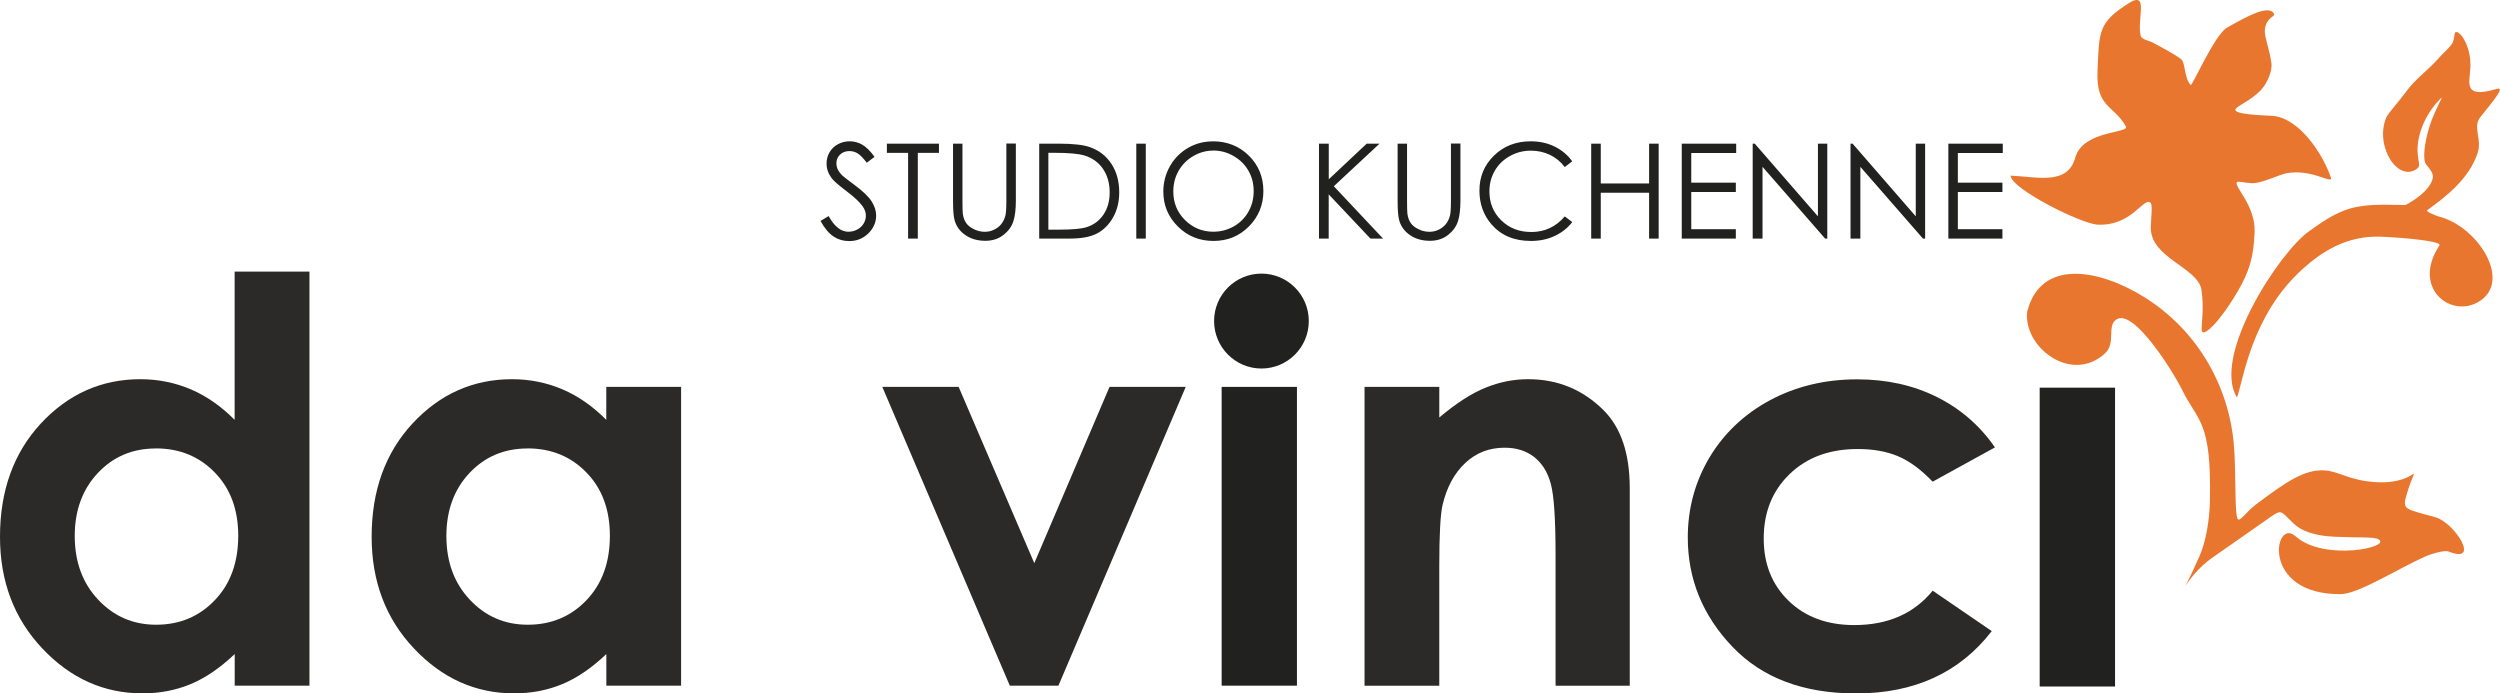
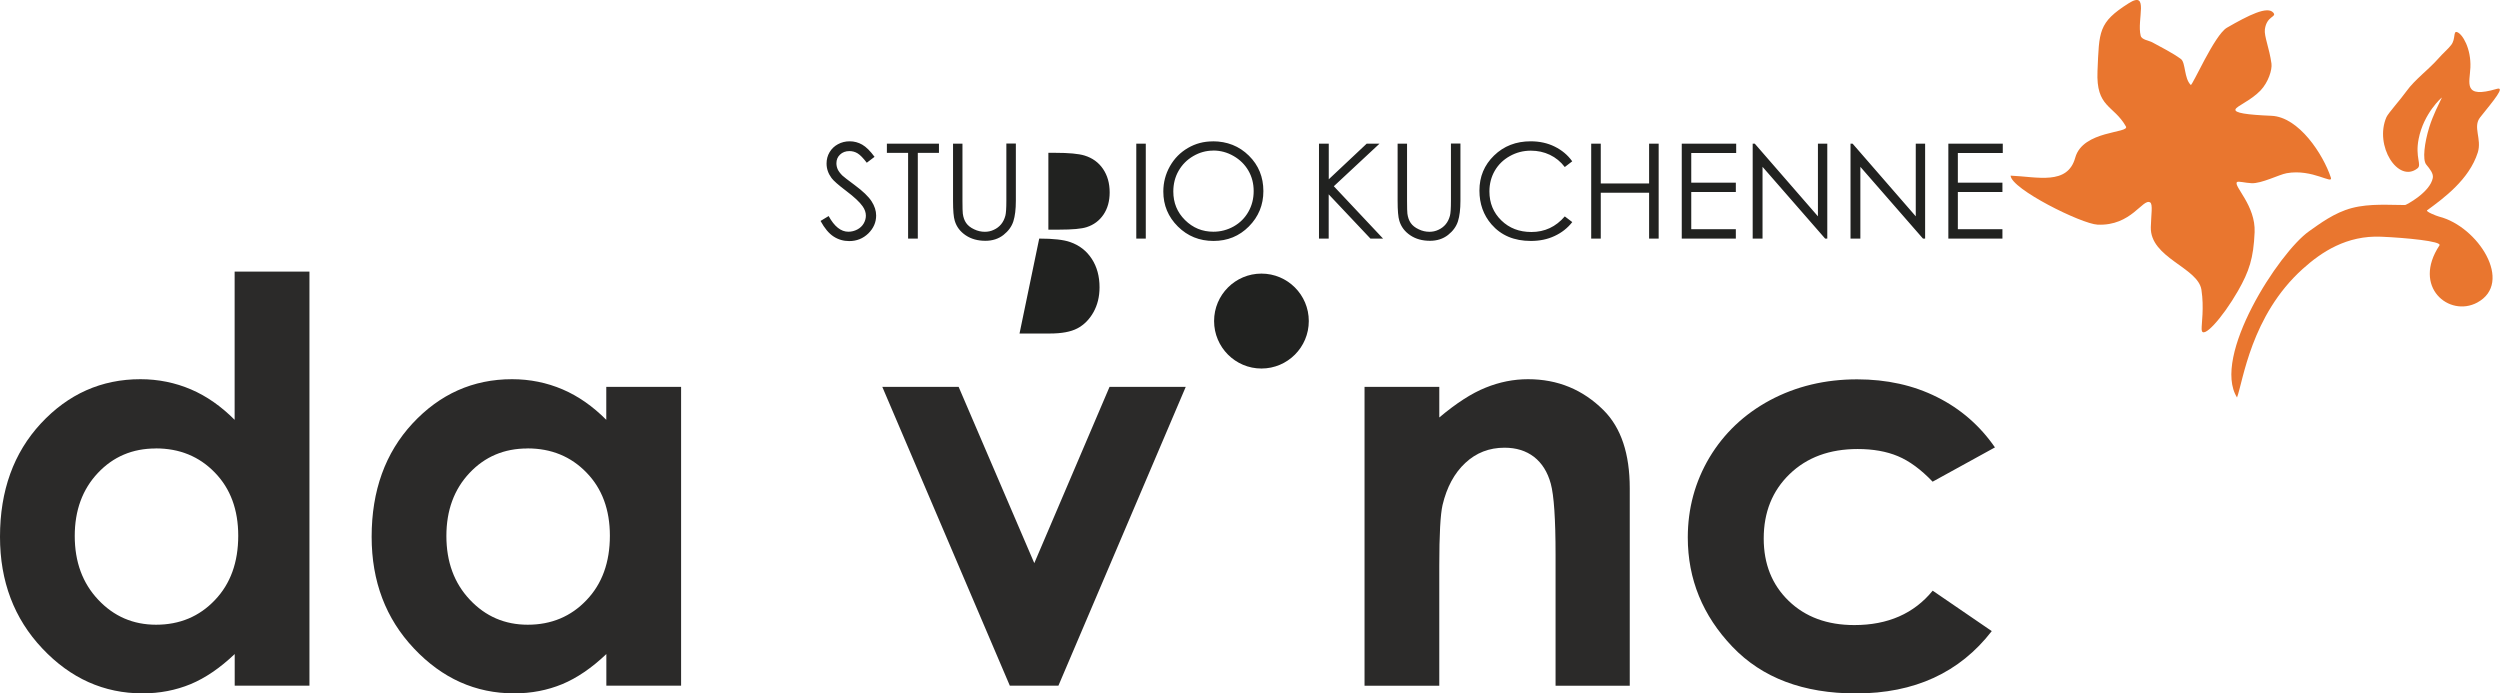
<svg xmlns="http://www.w3.org/2000/svg" xml:space="preserve" width="36.056mm" height="10mm" style="shape-rendering:geometricPrecision; text-rendering:geometricPrecision; image-rendering:optimizeQuality; fill-rule:evenodd; clip-rule:evenodd" viewBox="0 0 36.056 10">
  <defs>
    <style type="text/css">
   
    .fil2 {fill:#212220}
    .fil3 {fill:#E9762F}
    .fil1 {fill:#2B2A29;fill-rule:nonzero}
    .fil0 {fill:#212220;fill-rule:nonzero}
   
  </style>
  </defs>
  <g id="Warstwa_x0020_1">
    <g id="_749017848">
-       <path id="_749018688" class="fil0" d="M11.835 3.186l0.116 -0.07c0.082,0.15 0.177,0.226 0.284,0.226 0.046,0 0.089,-0.011 0.129,-0.032 0.04,-0.021 0.071,-0.05 0.092,-0.086 0.021,-0.036 0.032,-0.074 0.032,-0.114 0,-0.046 -0.016,-0.091 -0.047,-0.135 -0.043,-0.061 -0.121,-0.134 -0.235,-0.22 -0.114,-0.086 -0.185,-0.149 -0.213,-0.187 -0.048,-0.065 -0.072,-0.134 -0.072,-0.209 0,-0.06 0.014,-0.114 0.043,-0.163 0.029,-0.049 0.069,-0.088 0.121,-0.116 0.052,-0.028 0.108,-0.042 0.169,-0.042 0.065,0 0.125,0.016 0.181,0.048 0.056,0.032 0.116,0.091 0.178,0.176l-0.112 0.085c-0.052,-0.068 -0.096,-0.113 -0.132,-0.135 -0.036,-0.022 -0.076,-0.033 -0.118,-0.033 -0.055,0 -0.101,0.017 -0.136,0.051 -0.035,0.033 -0.052,0.075 -0.052,0.124 0,0.03 0.006,0.059 0.018,0.087 0.013,0.028 0.035,0.058 0.068,0.091 0.018,0.017 0.077,0.063 0.177,0.137 0.119,0.088 0.2,0.166 0.244,0.234 0.044,0.068 0.066,0.137 0.066,0.205 0,0.099 -0.038,0.185 -0.113,0.259 -0.076,0.073 -0.167,0.11 -0.275,0.11 -0.083,0 -0.159,-0.022 -0.226,-0.066 -0.068,-0.044 -0.13,-0.119 -0.187,-0.223zm0.956 -0.981l0 -0.133 0.751 0 0 0.133 -0.305 0 0 1.236 -0.14 0 0 -1.236 -0.306 0zm0.953 -0.133l0.137 0 0 0.826c0,0.098 0.002,0.159 0.005,0.183 0.007,0.054 0.023,0.099 0.048,0.135 0.025,0.036 0.063,0.067 0.115,0.091 0.051,0.025 0.103,0.036 0.155,0.036 0.045,0 0.089,-0.009 0.13,-0.029 0.042,-0.019 0.077,-0.046 0.105,-0.08 0.028,-0.034 0.048,-0.075 0.061,-0.124 0.009,-0.035 0.014,-0.106 0.014,-0.214l0 -0.826 0.137 0 0 0.826c0,0.122 -0.012,0.221 -0.036,0.296 -0.024,0.075 -0.072,0.141 -0.143,0.197 -0.072,0.056 -0.159,0.084 -0.26,0.084 -0.111,0 -0.205,-0.026 -0.284,-0.079 -0.079,-0.053 -0.132,-0.122 -0.158,-0.209 -0.017,-0.053 -0.025,-0.15 -0.025,-0.288l0 -0.826zm1.244 1.369l0 -1.369 0.284 0c0.205,0 0.353,0.017 0.446,0.05 0.133,0.046 0.237,0.127 0.312,0.242 0.075,0.115 0.112,0.252 0.112,0.41 0,0.137 -0.03,0.258 -0.089,0.362 -0.059,0.104 -0.136,0.181 -0.231,0.231 -0.095,0.05 -0.227,0.074 -0.398,0.074l-0.436 0zm0.132 -0.129l0.158 0c0.189,0 0.321,-0.012 0.394,-0.036 0.103,-0.033 0.184,-0.094 0.243,-0.181 0.059,-0.087 0.089,-0.194 0.089,-0.32 0,-0.132 -0.032,-0.245 -0.096,-0.339 -0.064,-0.094 -0.153,-0.158 -0.267,-0.193 -0.086,-0.026 -0.227,-0.039 -0.424,-0.039l-0.097 0 0 1.107zm1.268 -1.24l0.137 0 0 1.369 -0.137 0 0 -1.369zm1.103 -0.034c0.207,0 0.381,0.069 0.521,0.207 0.14,0.138 0.209,0.309 0.209,0.511 0,0.2 -0.07,0.37 -0.209,0.51 -0.139,0.14 -0.309,0.209 -0.51,0.209 -0.203,0 -0.374,-0.069 -0.514,-0.208 -0.14,-0.139 -0.21,-0.307 -0.21,-0.504 0,-0.132 0.032,-0.253 0.095,-0.365 0.064,-0.113 0.15,-0.2 0.26,-0.264 0.11,-0.064 0.229,-0.095 0.357,-0.095zm0.007 0.134c-0.102,0 -0.197,0.026 -0.288,0.079 -0.091,0.053 -0.161,0.124 -0.212,0.213 -0.051,0.089 -0.076,0.189 -0.076,0.298 0,0.163 0.056,0.3 0.169,0.412 0.113,0.112 0.249,0.168 0.408,0.168 0.106,0 0.204,-0.026 0.295,-0.077 0.09,-0.051 0.161,-0.122 0.211,-0.211 0.051,-0.089 0.076,-0.189 0.076,-0.298 0,-0.109 -0.025,-0.207 -0.076,-0.295 -0.051,-0.088 -0.122,-0.158 -0.214,-0.211 -0.092,-0.053 -0.19,-0.079 -0.292,-0.079zm1.526 -0.1l0.14 0 0 0.514 0.547 -0.514 0.185 0 -0.659 0.614 0.71 0.755 -0.182 0 -0.602 -0.638 0 0.638 -0.14 0 0 -1.369zm1.132 0l0.137 0 0 0.826c0,0.098 0.002,0.159 0.005,0.183 0.007,0.054 0.023,0.099 0.048,0.135 0.025,0.036 0.063,0.067 0.115,0.091 0.051,0.025 0.103,0.036 0.155,0.036 0.045,0 0.089,-0.009 0.13,-0.029 0.042,-0.019 0.077,-0.046 0.105,-0.08 0.028,-0.034 0.048,-0.075 0.061,-0.124 0.009,-0.035 0.014,-0.106 0.014,-0.214l0 -0.826 0.137 0 0 0.826c0,0.122 -0.012,0.221 -0.036,0.296 -0.024,0.075 -0.072,0.141 -0.143,0.197 -0.072,0.056 -0.159,0.084 -0.26,0.084 -0.111,0 -0.205,-0.026 -0.284,-0.079 -0.079,-0.053 -0.132,-0.122 -0.158,-0.209 -0.017,-0.053 -0.025,-0.15 -0.025,-0.288l0 -0.826zm2.52 0.254l-0.108 0.083c-0.059,-0.077 -0.131,-0.136 -0.215,-0.176 -0.084,-0.04 -0.175,-0.06 -0.275,-0.06 -0.109,0 -0.21,0.026 -0.304,0.079 -0.093,0.052 -0.165,0.123 -0.216,0.211 -0.051,0.089 -0.077,0.188 -0.077,0.298 0,0.167 0.057,0.306 0.172,0.418 0.115,0.112 0.259,0.167 0.434,0.167 0.192,0 0.352,-0.075 0.481,-0.225l0.108 0.082c-0.068,0.087 -0.154,0.154 -0.256,0.201 -0.102,0.048 -0.216,0.071 -0.342,0.071 -0.24,0 -0.429,-0.08 -0.567,-0.239 -0.116,-0.134 -0.174,-0.297 -0.174,-0.487 0,-0.201 0.07,-0.369 0.211,-0.506 0.141,-0.137 0.317,-0.205 0.528,-0.205 0.128,0 0.243,0.025 0.346,0.076 0.103,0.051 0.188,0.121 0.253,0.212zm0.273 -0.254l0.138 0 0 0.574 0.697 0 0 -0.574 0.138 0 0 1.369 -0.138 0 0 -0.661 -0.697 0 0 0.661 -0.138 0 0 -1.369zm1.306 0l0.785 0 0 0.135 -0.648 0 0 0.428 0.643 0 0 0.134 -0.643 0 0 0.537 0.643 0 0 0.135 -0.78 0 0 -1.369zm1.023 1.369l0 -1.369 0.03 0 0.911 1.048 0 -1.048 0.135 0 0 1.369 -0.031 0 -0.903 -1.035 0 1.035 -0.142 0zm1.411 0l0 -1.369 0.03 0 0.911 1.048 0 -1.048 0.135 0 0 1.369 -0.031 0 -0.903 -1.035 0 1.035 -0.142 0zm1.411 -1.369l0.785 0 0 0.135 -0.648 0 0 0.428 0.643 0 0 0.134 -0.643 0 0 0.537 0.643 0 0 0.135 -0.78 0 0 -1.369z" />
+       <path id="_749018688" class="fil0" d="M11.835 3.186l0.116 -0.07c0.082,0.15 0.177,0.226 0.284,0.226 0.046,0 0.089,-0.011 0.129,-0.032 0.04,-0.021 0.071,-0.05 0.092,-0.086 0.021,-0.036 0.032,-0.074 0.032,-0.114 0,-0.046 -0.016,-0.091 -0.047,-0.135 -0.043,-0.061 -0.121,-0.134 -0.235,-0.22 -0.114,-0.086 -0.185,-0.149 -0.213,-0.187 -0.048,-0.065 -0.072,-0.134 -0.072,-0.209 0,-0.06 0.014,-0.114 0.043,-0.163 0.029,-0.049 0.069,-0.088 0.121,-0.116 0.052,-0.028 0.108,-0.042 0.169,-0.042 0.065,0 0.125,0.016 0.181,0.048 0.056,0.032 0.116,0.091 0.178,0.176l-0.112 0.085c-0.052,-0.068 -0.096,-0.113 -0.132,-0.135 -0.036,-0.022 -0.076,-0.033 -0.118,-0.033 -0.055,0 -0.101,0.017 -0.136,0.051 -0.035,0.033 -0.052,0.075 -0.052,0.124 0,0.03 0.006,0.059 0.018,0.087 0.013,0.028 0.035,0.058 0.068,0.091 0.018,0.017 0.077,0.063 0.177,0.137 0.119,0.088 0.2,0.166 0.244,0.234 0.044,0.068 0.066,0.137 0.066,0.205 0,0.099 -0.038,0.185 -0.113,0.259 -0.076,0.073 -0.167,0.11 -0.275,0.11 -0.083,0 -0.159,-0.022 -0.226,-0.066 -0.068,-0.044 -0.13,-0.119 -0.187,-0.223zm0.956 -0.981l0 -0.133 0.751 0 0 0.133 -0.305 0 0 1.236 -0.14 0 0 -1.236 -0.306 0zm0.953 -0.133l0.137 0 0 0.826c0,0.098 0.002,0.159 0.005,0.183 0.007,0.054 0.023,0.099 0.048,0.135 0.025,0.036 0.063,0.067 0.115,0.091 0.051,0.025 0.103,0.036 0.155,0.036 0.045,0 0.089,-0.009 0.13,-0.029 0.042,-0.019 0.077,-0.046 0.105,-0.08 0.028,-0.034 0.048,-0.075 0.061,-0.124 0.009,-0.035 0.014,-0.106 0.014,-0.214l0 -0.826 0.137 0 0 0.826c0,0.122 -0.012,0.221 -0.036,0.296 -0.024,0.075 -0.072,0.141 -0.143,0.197 -0.072,0.056 -0.159,0.084 -0.26,0.084 -0.111,0 -0.205,-0.026 -0.284,-0.079 -0.079,-0.053 -0.132,-0.122 -0.158,-0.209 -0.017,-0.053 -0.025,-0.15 -0.025,-0.288l0 -0.826zm1.244 1.369c0.205,0 0.353,0.017 0.446,0.05 0.133,0.046 0.237,0.127 0.312,0.242 0.075,0.115 0.112,0.252 0.112,0.41 0,0.137 -0.03,0.258 -0.089,0.362 -0.059,0.104 -0.136,0.181 -0.231,0.231 -0.095,0.05 -0.227,0.074 -0.398,0.074l-0.436 0zm0.132 -0.129l0.158 0c0.189,0 0.321,-0.012 0.394,-0.036 0.103,-0.033 0.184,-0.094 0.243,-0.181 0.059,-0.087 0.089,-0.194 0.089,-0.32 0,-0.132 -0.032,-0.245 -0.096,-0.339 -0.064,-0.094 -0.153,-0.158 -0.267,-0.193 -0.086,-0.026 -0.227,-0.039 -0.424,-0.039l-0.097 0 0 1.107zm1.268 -1.24l0.137 0 0 1.369 -0.137 0 0 -1.369zm1.103 -0.034c0.207,0 0.381,0.069 0.521,0.207 0.14,0.138 0.209,0.309 0.209,0.511 0,0.2 -0.07,0.37 -0.209,0.51 -0.139,0.14 -0.309,0.209 -0.51,0.209 -0.203,0 -0.374,-0.069 -0.514,-0.208 -0.14,-0.139 -0.21,-0.307 -0.21,-0.504 0,-0.132 0.032,-0.253 0.095,-0.365 0.064,-0.113 0.15,-0.2 0.26,-0.264 0.11,-0.064 0.229,-0.095 0.357,-0.095zm0.007 0.134c-0.102,0 -0.197,0.026 -0.288,0.079 -0.091,0.053 -0.161,0.124 -0.212,0.213 -0.051,0.089 -0.076,0.189 -0.076,0.298 0,0.163 0.056,0.3 0.169,0.412 0.113,0.112 0.249,0.168 0.408,0.168 0.106,0 0.204,-0.026 0.295,-0.077 0.09,-0.051 0.161,-0.122 0.211,-0.211 0.051,-0.089 0.076,-0.189 0.076,-0.298 0,-0.109 -0.025,-0.207 -0.076,-0.295 -0.051,-0.088 -0.122,-0.158 -0.214,-0.211 -0.092,-0.053 -0.19,-0.079 -0.292,-0.079zm1.526 -0.1l0.14 0 0 0.514 0.547 -0.514 0.185 0 -0.659 0.614 0.71 0.755 -0.182 0 -0.602 -0.638 0 0.638 -0.14 0 0 -1.369zm1.132 0l0.137 0 0 0.826c0,0.098 0.002,0.159 0.005,0.183 0.007,0.054 0.023,0.099 0.048,0.135 0.025,0.036 0.063,0.067 0.115,0.091 0.051,0.025 0.103,0.036 0.155,0.036 0.045,0 0.089,-0.009 0.13,-0.029 0.042,-0.019 0.077,-0.046 0.105,-0.08 0.028,-0.034 0.048,-0.075 0.061,-0.124 0.009,-0.035 0.014,-0.106 0.014,-0.214l0 -0.826 0.137 0 0 0.826c0,0.122 -0.012,0.221 -0.036,0.296 -0.024,0.075 -0.072,0.141 -0.143,0.197 -0.072,0.056 -0.159,0.084 -0.26,0.084 -0.111,0 -0.205,-0.026 -0.284,-0.079 -0.079,-0.053 -0.132,-0.122 -0.158,-0.209 -0.017,-0.053 -0.025,-0.15 -0.025,-0.288l0 -0.826zm2.52 0.254l-0.108 0.083c-0.059,-0.077 -0.131,-0.136 -0.215,-0.176 -0.084,-0.04 -0.175,-0.06 -0.275,-0.06 -0.109,0 -0.21,0.026 -0.304,0.079 -0.093,0.052 -0.165,0.123 -0.216,0.211 -0.051,0.089 -0.077,0.188 -0.077,0.298 0,0.167 0.057,0.306 0.172,0.418 0.115,0.112 0.259,0.167 0.434,0.167 0.192,0 0.352,-0.075 0.481,-0.225l0.108 0.082c-0.068,0.087 -0.154,0.154 -0.256,0.201 -0.102,0.048 -0.216,0.071 -0.342,0.071 -0.24,0 -0.429,-0.08 -0.567,-0.239 -0.116,-0.134 -0.174,-0.297 -0.174,-0.487 0,-0.201 0.07,-0.369 0.211,-0.506 0.141,-0.137 0.317,-0.205 0.528,-0.205 0.128,0 0.243,0.025 0.346,0.076 0.103,0.051 0.188,0.121 0.253,0.212zm0.273 -0.254l0.138 0 0 0.574 0.697 0 0 -0.574 0.138 0 0 1.369 -0.138 0 0 -0.661 -0.697 0 0 0.661 -0.138 0 0 -1.369zm1.306 0l0.785 0 0 0.135 -0.648 0 0 0.428 0.643 0 0 0.134 -0.643 0 0 0.537 0.643 0 0 0.135 -0.78 0 0 -1.369zm1.023 1.369l0 -1.369 0.03 0 0.911 1.048 0 -1.048 0.135 0 0 1.369 -0.031 0 -0.903 -1.035 0 1.035 -0.142 0zm1.411 0l0 -1.369 0.03 0 0.911 1.048 0 -1.048 0.135 0 0 1.369 -0.031 0 -0.903 -1.035 0 1.035 -0.142 0zm1.411 -1.369l0.785 0 0 0.135 -0.648 0 0 0.428 0.643 0 0 0.134 -0.643 0 0 0.537 0.643 0 0 0.135 -0.78 0 0 -1.369z" />
      <path id="_749018664" class="fil1" d="M3.385 3.917l1.078 0 0 5.972 -1.078 0 0 -0.456c-0.211,0.201 -0.423,0.345 -0.636,0.434 -0.214,0.088 -0.444,0.133 -0.693,0.133 -0.557,0 -1.039,-0.216 -1.446,-0.648 -0.407,-0.431 -0.61,-0.968 -0.61,-1.61 0,-0.665 0.196,-1.21 0.59,-1.635 0.394,-0.424 0.873,-0.638 1.435,-0.638 0.258,0 0.502,0.05 0.729,0.147 0.227,0.097 0.437,0.245 0.63,0.439l0 -2.138zm-1.138 2.551c-0.336,0 -0.614,0.118 -0.836,0.354 -0.222,0.236 -0.333,0.539 -0.333,0.908 0,0.373 0.112,0.679 0.338,0.919 0.226,0.241 0.505,0.361 0.835,0.361 0.341,0 0.624,-0.119 0.848,-0.355 0.225,-0.235 0.337,-0.545 0.337,-0.929 0,-0.374 -0.112,-0.679 -0.337,-0.91 -0.225,-0.233 -0.509,-0.349 -0.852,-0.349z" />
      <path id="_749018904" class="fil1" d="M8.745 5.58l1.078 0 0 4.309 -1.078 0 0 -0.456c-0.211,0.201 -0.423,0.345 -0.636,0.434 -0.214,0.088 -0.444,0.133 -0.693,0.133 -0.557,0 -1.039,-0.216 -1.446,-0.648 -0.407,-0.431 -0.61,-0.968 -0.61,-1.61 0,-0.665 0.196,-1.21 0.59,-1.635 0.394,-0.424 0.873,-0.638 1.435,-0.638 0.258,0 0.502,0.05 0.729,0.147 0.227,0.097 0.437,0.245 0.63,0.439l0 -0.476zm-1.138 0.888c-0.336,0 -0.614,0.118 -0.836,0.354 -0.222,0.236 -0.333,0.539 -0.333,0.908 0,0.373 0.112,0.679 0.338,0.919 0.226,0.241 0.505,0.361 0.835,0.361 0.341,0 0.624,-0.119 0.848,-0.355 0.225,-0.235 0.337,-0.545 0.337,-0.929 0,-0.374 -0.112,-0.679 -0.337,-0.91 -0.225,-0.233 -0.509,-0.349 -0.852,-0.349z" />
      <polygon id="_749018616" class="fil1" points="12.725,5.58 13.826,5.58 14.917,8.122 16.002,5.58 17.101,5.58 15.265,9.889 14.564,9.889 " />
-       <polygon id="_749018784" class="fil0" points="29.417,5.591 30.504,5.591 30.504,9.901 29.417,9.901 " />
      <path id="_749019168" class="fil1" d="M19.68 5.58l1.078 0 0 0.441c0.246,-0.207 0.468,-0.35 0.668,-0.43 0.199,-0.081 0.403,-0.122 0.612,-0.122 0.429,0 0.791,0.15 1.091,0.449 0.252,0.253 0.376,0.627 0.376,1.125l0 2.847 -1.07 0 0 -1.888c0,-0.515 -0.023,-0.857 -0.069,-1.026 -0.046,-0.169 -0.127,-0.297 -0.242,-0.387 -0.115,-0.088 -0.256,-0.132 -0.425,-0.132 -0.221,0 -0.409,0.073 -0.566,0.22 -0.157,0.146 -0.267,0.349 -0.328,0.607 -0.031,0.135 -0.047,0.427 -0.047,0.876l0 1.73 -1.078 0 0 -4.309z" />
      <path id="_749018760" class="fil1" d="M28.773 6.452l-0.9 0.495c-0.169,-0.177 -0.336,-0.299 -0.501,-0.368 -0.165,-0.069 -0.358,-0.103 -0.58,-0.103 -0.405,0 -0.732,0.12 -0.982,0.362 -0.249,0.241 -0.373,0.55 -0.373,0.929 0,0.366 0.119,0.666 0.36,0.899 0.241,0.233 0.556,0.349 0.947,0.349 0.484,0 0.861,-0.166 1.13,-0.496l0.852 0.583c-0.463,0.599 -1.115,0.899 -1.958,0.899 -0.759,0 -1.353,-0.224 -1.782,-0.673 -0.429,-0.449 -0.644,-0.975 -0.644,-1.576 0,-0.418 0.104,-0.802 0.312,-1.153 0.21,-0.35 0.501,-0.626 0.874,-0.827 0.375,-0.2 0.793,-0.301 1.256,-0.301 0.427,0 0.812,0.085 1.153,0.256 0.341,0.17 0.62,0.414 0.836,0.727z" />
-       <polygon id="_749018376" class="fil2" points="17.619,5.58 18.705,5.58 18.705,9.889 17.619,9.889 " />
      <path id="_749018352" class="fil2" d="M18.193 3.946c-0.377,0 -0.683,0.306 -0.683,0.684 0,0.378 0.306,0.685 0.683,0.685 0.377,0 0.683,-0.306 0.683,-0.685 0,-0.378 -0.306,-0.684 -0.683,-0.684z" />
      <path id="_749017968" class="fil3" d="M28.995 2.533c0.393,0.017 0.824,0.142 0.935,-0.259 0.11,-0.397 0.787,-0.35 0.731,-0.45 -0.178,-0.314 -0.433,-0.269 -0.41,-0.799 0.025,-0.574 0.009,-0.699 0.45,-0.978 0.3,-0.19 0.114,0.238 0.173,0.469 0.015,0.059 0.122,0.069 0.168,0.095 0.117,0.065 0.296,0.153 0.414,0.242 0.066,0.051 0.044,0.28 0.14,0.372 0.021,0.02 0.343,-0.722 0.521,-0.825 0.322,-0.186 0.584,-0.314 0.668,-0.219 0.06,0.068 -0.093,0.042 -0.12,0.242 -0.013,0.098 0.065,0.273 0.095,0.494 0.012,0.087 -0.044,0.269 -0.159,0.389 -0.138,0.144 -0.343,0.223 -0.36,0.271 -0.018,0.052 0.163,0.078 0.519,0.093 0.395,0.017 0.744,0.554 0.856,0.889 0.038,0.112 -0.263,-0.128 -0.637,-0.061 -0.111,0.02 -0.361,0.151 -0.506,0.144 -0.097,-0.004 -0.193,-0.034 -0.211,-0.015 -0.052,0.057 0.272,0.338 0.255,0.723 -0.016,0.374 -0.078,0.562 -0.24,0.846 -0.228,0.397 -0.518,0.714 -0.524,0.555 -0.003,-0.082 0.037,-0.309 -0.003,-0.572 -0.05,-0.322 -0.741,-0.459 -0.73,-0.902 0.004,-0.177 0.032,-0.334 -0.01,-0.358 -0.107,-0.062 -0.27,0.343 -0.758,0.321 -0.23,-0.01 -1.246,-0.514 -1.254,-0.707z" />
-       <path id="_749017920" class="fil3" d="M29.239 4.48c-0.075,0.514 0.629,1.066 1.119,0.618 0.164,-0.15 0.022,-0.398 0.166,-0.491 0.256,-0.166 0.842,0.798 0.941,1.004 0.233,0.48 0.433,0.437 0.407,1.623 -0.006,0.272 -0.058,0.578 -0.149,0.785 -0.348,0.787 -0.224,0.309 0.177,0.029l0.877 -0.613c0.005,-0.003 0.084,-0.061 0.122,-0.045 0.077,0.032 0.154,0.165 0.286,0.238 0.149,0.084 0.357,0.108 0.482,0.113 0.343,0.015 0.566,0 0.633,0.035 0.217,0.113 -0.782,0.328 -1.194,-0.043 -0.306,-0.276 -0.512,0.844 0.652,0.836 0.254,-0.002 0.821,-0.365 1.217,-0.542 0.087,-0.039 0.28,-0.096 0.338,-0.073 0.477,0.19 0.086,-0.416 -0.185,-0.493 -0.418,-0.119 -0.483,-0.102 -0.426,-0.302 0.173,-0.608 0.224,-0.177 -0.411,-0.204 -0.404,-0.018 -0.554,-0.16 -0.77,-0.171 -0.277,-0.015 -0.537,0.153 -0.988,0.494 -0.137,0.103 -0.227,0.251 -0.259,0.208 -0.05,-0.065 -0.021,-0.712 -0.059,-1.103 -0.084,-0.86 -0.55,-1.638 -1.292,-2.099 -0.667,-0.415 -1.487,-0.544 -1.682,0.197z" />
      <path id="_749017800" class="fil3" d="M32.264 5.734c-0.371,-0.589 0.604,-2.094 1.04,-2.4 0.144,-0.101 0.362,-0.268 0.617,-0.334 0.259,-0.068 0.553,-0.042 0.767,-0.043 0.013,-0 0.358,-0.181 0.399,-0.39 0.012,-0.064 -0.042,-0.129 -0.095,-0.194 -0.056,-0.069 -0.025,-0.315 0.043,-0.535 0.056,-0.182 0.141,-0.34 0.183,-0.431 0.004,-0.009 -0.262,0.223 -0.335,0.595 -0.054,0.272 0.049,0.374 -0.017,0.426 -0.28,0.221 -0.626,-0.329 -0.448,-0.738 0.025,-0.057 0.2,-0.25 0.29,-0.376 0.119,-0.166 0.323,-0.314 0.462,-0.473 0.06,-0.069 0.137,-0.134 0.181,-0.191 0.069,-0.088 0.027,-0.207 0.086,-0.187 0.079,0.027 0.204,0.239 0.192,0.511 -0.01,0.225 -0.111,0.453 0.38,0.308 0.129,-0.038 -0.042,0.164 -0.239,0.41 -0.111,0.139 0.028,0.311 -0.035,0.509 -0.124,0.388 -0.489,0.656 -0.73,0.832 -0.025,0.018 0.134,0.081 0.172,0.091 0.563,0.142 1.081,0.954 0.55,1.24 -0.402,0.216 -0.943,-0.223 -0.544,-0.825 0.04,-0.06 -0.491,-0.11 -0.839,-0.125 -0.5,-0.022 -0.864,0.221 -1.134,0.465 -0.747,0.673 -0.859,1.622 -0.948,1.857z" />
    </g>
  </g>
</svg>